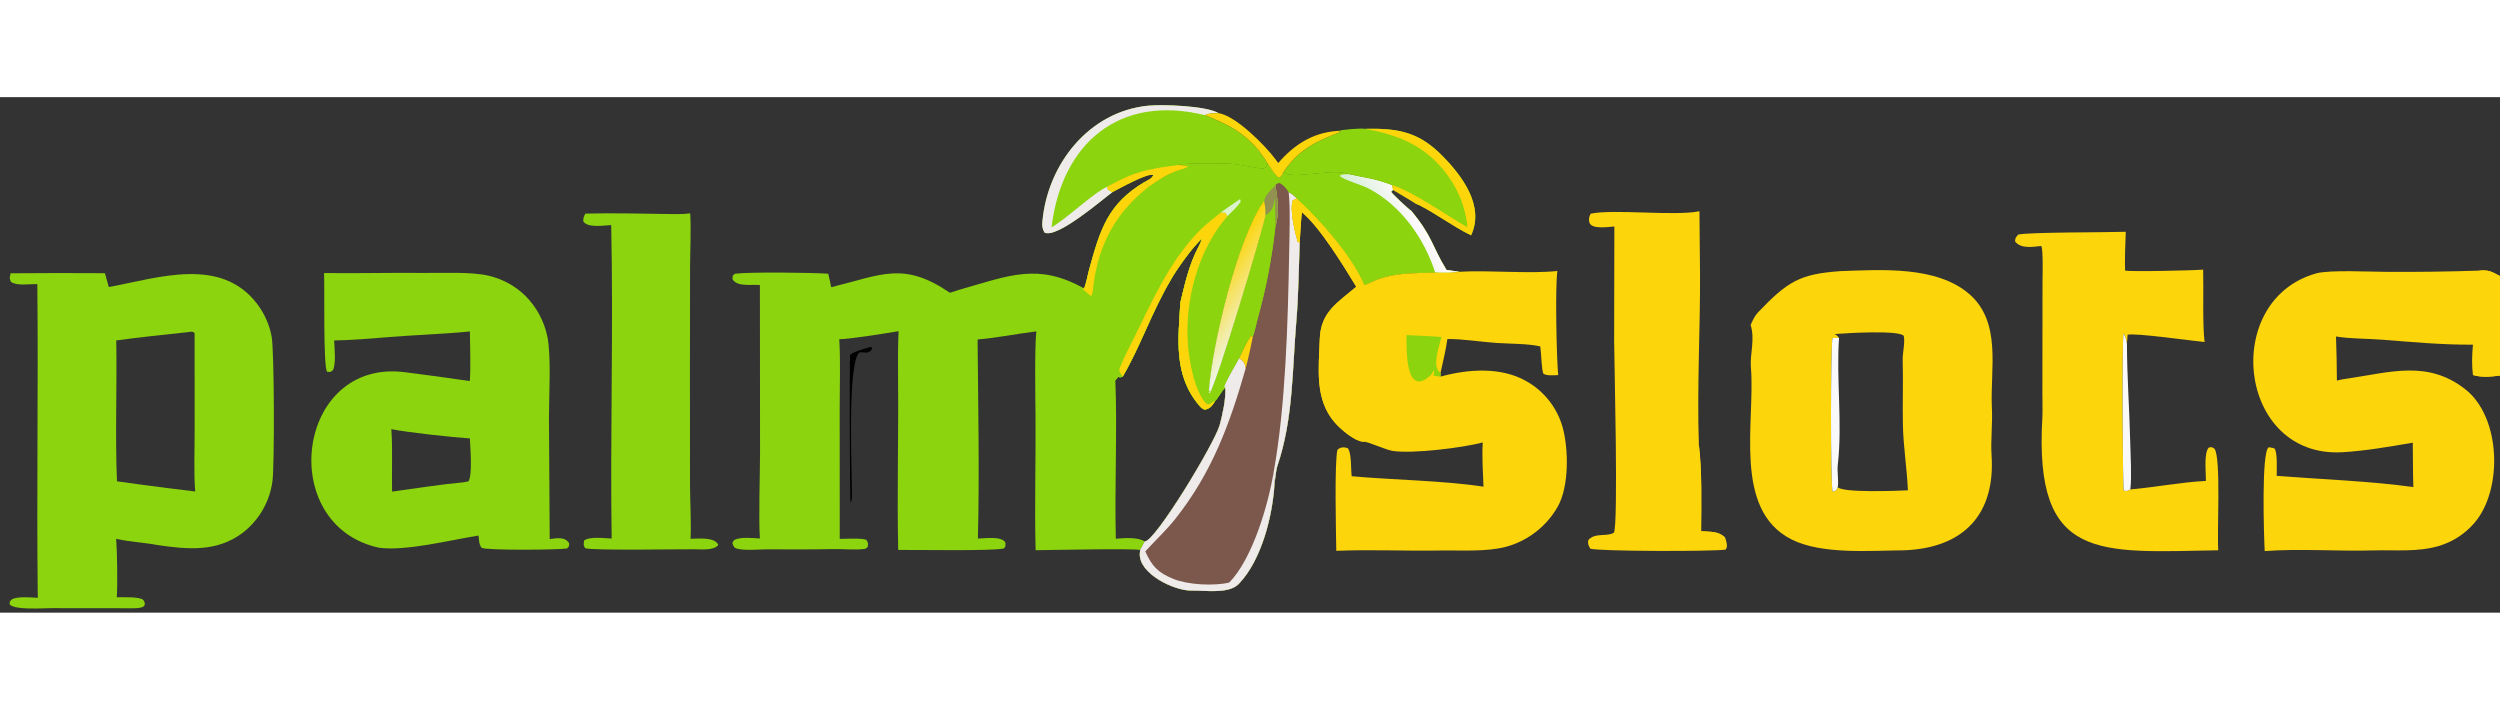
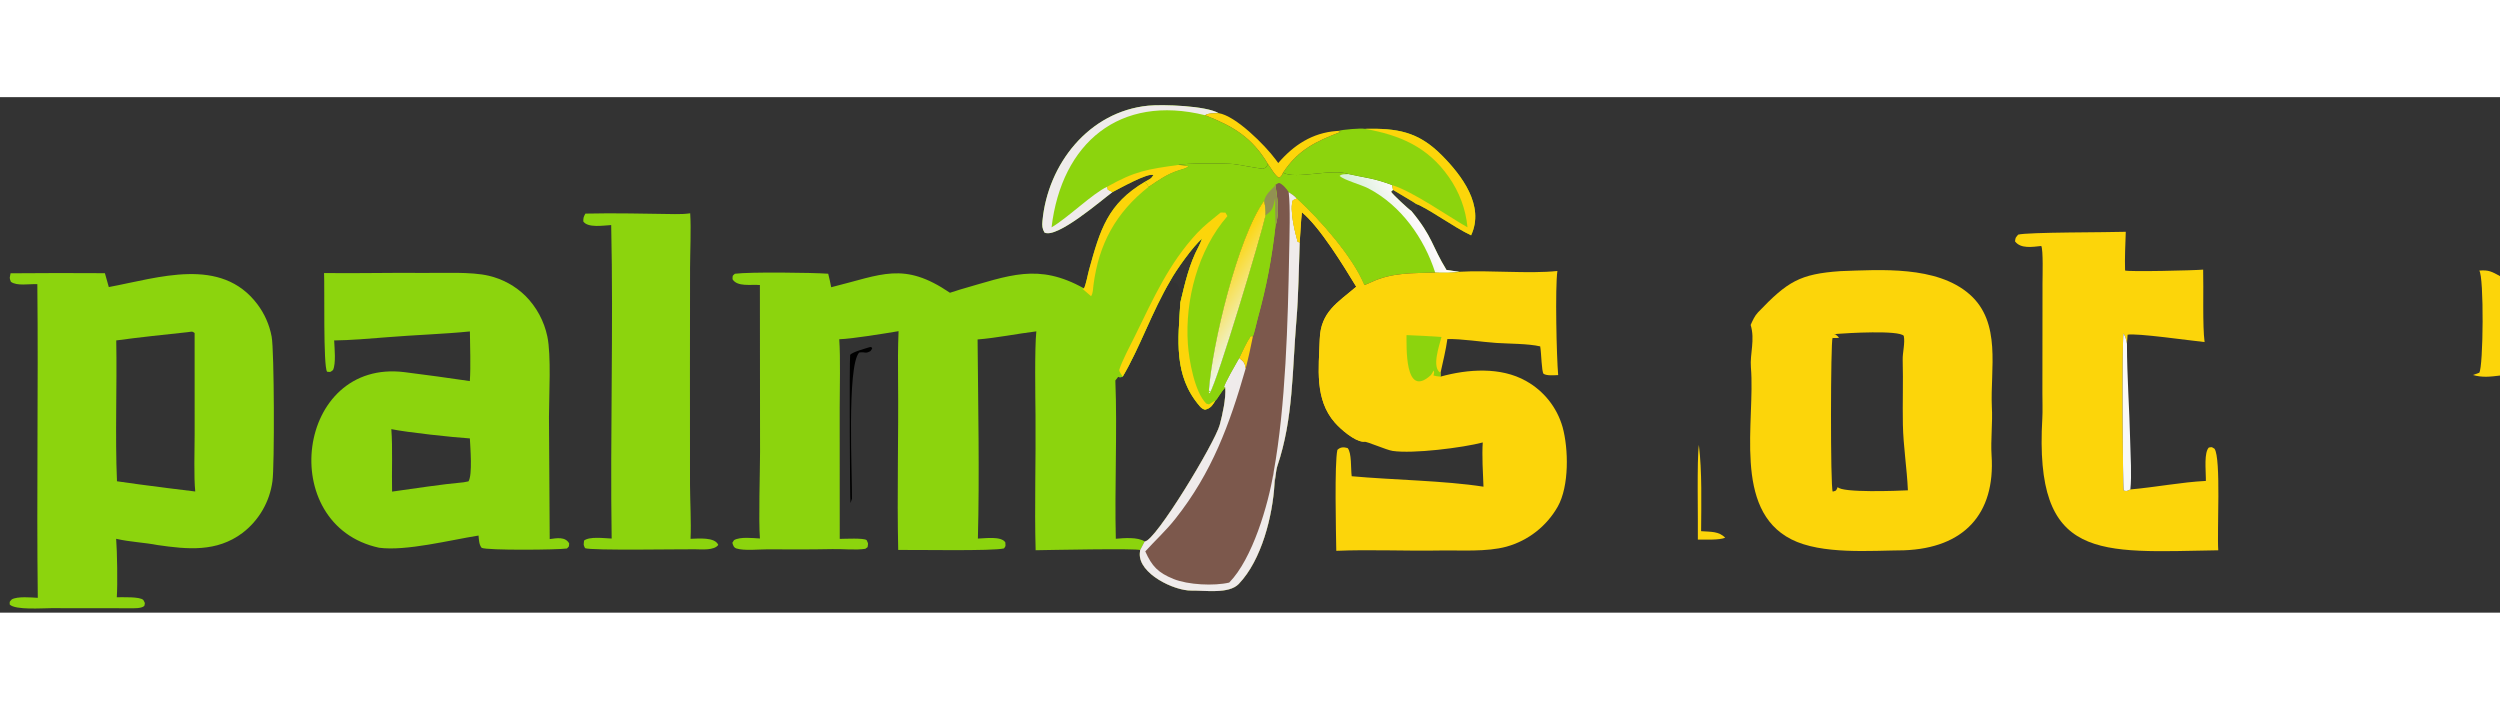
<svg xmlns="http://www.w3.org/2000/svg" width="398" height="113" viewBox="0 0 548 113">
  <rect x="0" y="0" width="548" height="113" fill="#333333" stroke="none" />
  <path fill="#8CD40D" d="M277.952 14.684C278.689 15.689 279.505 17.232 280.368 17.68C280.908 17.376 280.99 17.105 281.249 16.553C284.049 18.122 292.001 15.532 295.656 16.874C299.82 17.823 300.807 17.66 305.203 19.292L305.35 20.324L304.925 20.749C305.377 21.419 308.736 24.548 309.396 24.971C314.107 30.693 313.819 32.572 317.069 37.877C317.994 38.012 318.946 38.163 319.87 38.28C318.764 38.545 315.792 38.534 314.595 38.449C309.636 38.624 305.13 38.395 300.547 40.573C300.215 40.731 299.37 41.1 299.029 41.19C296.434 34.923 289.254 26.821 284.246 22.241L283.404 22.596C282.626 24.583 283.849 29.623 284.455 31.713L284.898 31.856C284.684 37.483 284.635 43.496 284.166 49.014C283.253 59.758 283.513 70.476 280.014 80.795C279.681 81.777 279.566 83.585 279.373 84.715C278.97 91.757 276.567 101.446 271.535 106.705C269.377 108.959 264.126 108.111 261.165 108.158C257.361 108.218 249.548 104.45 249.847 99.987C249.863 99.754 249.888 99.522 249.92 99.29C249.365 98.867 229.588 99.278 227.011 99.318C226.741 89.76 227.078 79.409 226.984 69.753C226.944 65.658 226.776 54.988 227.167 51.341C223.022 51.842 218.345 52.802 214.287 53.113C214.399 67 214.725 82.978 214.353 96.762C215.978 96.713 219.488 96.186 220.367 97.595C220.398 98.472 220.527 98.319 220.074 98.918C217.722 99.537 200.627 99.204 196.888 99.253C196.605 86.868 196.981 74.379 196.855 61.982C196.819 58.455 196.816 54.81 196.967 51.296C193.884 51.811 186.864 52.973 183.964 53.07C184.256 57.148 184.058 63.902 184.061 68.157L184.071 96.831C185.271 96.816 189.308 96.603 189.962 97.093C190.366 98.003 190.303 97.65 190.177 98.637L189.693 98.999C187.609 99.345 184.653 99.001 182.419 99.067C177.632 99.162 173.057 99.15 168.247 99.117C166.574 99.106 163.065 99.483 161.4 98.923C160.838 98.734 160.676 98.217 160.535 97.68L160.903 97.104C162.254 96.325 164.983 96.659 166.575 96.741C166.259 92.552 166.594 82.496 166.603 77.901L166.569 41.186C164.592 41.012 161.63 41.636 160.57 39.917C160.619 38.994 160.474 39.283 161.086 38.711C164.35 38.291 178.028 38.453 181.543 38.706C181.795 39.59 182.004 40.749 182.197 41.668C193.322 38.922 198.046 35.959 208.226 42.88C208.936 42.635 209.652 42.408 210.372 42.197C221.32 39.071 227.539 36.304 237.616 41.922C238.076 40.968 238.41 38.969 238.72 37.849C241.139 29.097 242.771 23.362 251.002 18.534C251.338 18.926 251.588 19.171 251.751 19.669C253.967 18.157 255.927 16.766 258.512 15.984C259.066 15.816 260.128 15.553 260.491 15.138L258.319 14.858C259.368 14.452 268.784 14.47 270.43 14.67C271.707 14.825 275.204 15.517 276.806 15.709C277.669 15.377 277.415 15.521 277.952 14.684ZM246.087 61.272C244.847 61.879 245.594 60.569 244.485 62.108C244.926 73.036 244.303 85.53 244.588 96.805C246.347 96.647 249.417 96.384 250.916 97.398C253.179 97.514 266.319 75.752 267.37 71.831C267.976 69.57 268.752 66.088 268.58 63.664C267.707 64.491 266.787 66.303 266.42 66.507C265.708 67.615 265.371 68.203 264.145 68.502C263.629 68.374 263.329 68.128 262.99 67.735C257.164 60.992 258.269 53.104 258.734 45.013C259.727 40.87 260.677 36.591 262.716 32.81C263.024 32.238 263.264 31.631 263.491 31.024C261.631 32.509 257.699 38.04 256.567 40.167C252.439 47.15 249.916 54.771 246.087 61.272ZM277.13 22.65C271.272 30.774 265.683 54.415 264.985 64.323L265.35 64.593L264.979 64.586L264.985 64.755L265.169 64.921C266.885 62.203 276.4 30.497 277.412 25.906C277.489 24.787 277.295 23.756 277.13 22.65Z" />
  <path fill="#FAFBFA" fill-opacity="0.012" d="M256.567 40.167C257.699 38.04 261.631 32.509 263.491 31.024C263.264 31.631 263.024 32.238 262.716 32.81C260.677 36.591 259.727 40.87 258.734 45.013C258.673 43.57 258.821 42.049 258.06 40.913C257.469 40.69 257.106 40.474 256.567 40.167Z" />
-   <path fill="#8CD40D" d="M277.952 14.684C278.689 15.689 279.505 17.232 280.368 17.68C280.908 17.376 280.99 17.105 281.249 16.553C284.049 18.122 292.001 15.532 295.656 16.874C299.82 17.823 300.807 17.66 305.203 19.292L305.35 20.324L304.925 20.749C305.377 21.419 308.736 24.548 309.396 24.971C314.107 30.693 313.819 32.572 317.069 37.877C317.994 38.012 318.946 38.163 319.87 38.28C318.764 38.545 315.792 38.534 314.595 38.449C309.636 38.624 305.13 38.395 300.547 40.573C300.215 40.731 299.37 41.1 299.029 41.19C296.434 34.923 289.254 26.821 284.246 22.241L283.404 22.596C282.626 24.583 283.849 29.623 284.455 31.713L284.898 31.856C284.684 37.483 284.635 43.496 284.166 49.014C283.253 59.758 283.513 70.476 280.014 80.795C279.681 81.777 279.566 83.585 279.373 84.715C278.97 91.757 276.567 101.446 271.535 106.705C269.377 108.959 264.126 108.111 261.165 108.158C257.361 108.218 249.548 104.45 249.847 99.987C249.863 99.754 249.888 99.522 249.92 99.29L250.916 97.398C253.179 97.514 266.319 75.752 267.37 71.831C267.976 69.57 268.752 66.088 268.58 63.664C267.707 64.491 266.787 66.303 266.42 66.507C265.708 67.615 265.371 68.203 264.145 68.502C263.629 68.374 263.329 68.128 262.99 67.735C257.164 60.992 258.269 53.104 258.734 45.013C259.727 40.87 260.677 36.591 262.716 32.81C263.024 32.238 263.264 31.631 263.491 31.024C261.631 32.509 257.699 38.04 256.567 40.167C252.439 47.15 249.916 54.771 246.087 61.272C244.847 61.879 245.594 60.569 244.485 62.108C244.417 54.082 244.71 50.022 239.155 43.627L237.248 41.993L237.616 41.922C238.076 40.968 238.41 38.969 238.72 37.849C241.139 29.097 242.771 23.362 251.002 18.534C251.338 18.926 251.588 19.171 251.751 19.669C253.967 18.157 255.927 16.766 258.512 15.984C259.066 15.816 260.128 15.553 260.491 15.138L258.319 14.858C259.368 14.452 268.784 14.47 270.43 14.67C271.707 14.825 275.204 15.517 276.806 15.709C277.669 15.377 277.415 15.521 277.952 14.684ZM277.13 22.65C271.272 30.774 265.683 54.415 264.985 64.323L265.35 64.593L264.979 64.586L264.985 64.755L265.169 64.921C266.885 62.203 276.4 30.497 277.412 25.906C277.489 24.787 277.295 23.756 277.13 22.65Z" />
  <path fill="#7C584C" d="M279.566 19.215C279.7 19.139 280.26 18.794 280.359 18.812C281.027 18.931 282.177 20.254 282.477 20.827C283.179 21.294 283.699 21.594 284.246 22.241L283.404 22.596C282.626 24.583 283.849 29.623 284.455 31.713L284.898 31.856C284.684 37.483 284.635 43.496 284.166 49.014C283.253 59.758 283.513 70.476 280.014 80.795C279.681 81.777 279.566 83.585 279.373 84.715C278.97 91.757 276.567 101.446 271.535 106.705C269.377 108.959 264.126 108.111 261.165 108.158C257.361 108.218 249.548 104.45 249.847 99.987C249.863 99.754 249.888 99.522 249.92 99.29L250.916 97.398C253.179 97.514 266.319 75.752 267.37 71.831C267.976 69.57 268.752 66.088 268.58 63.664L268.308 63.62C268.229 63.023 271.084 58.169 271.633 57.182C272.383 55.633 273.212 53.796 274.146 52.383L274.64 52.421C274.858 52.054 275.515 49.147 275.678 48.555C277.635 41.443 278.767 35.478 279.593 28.172C280.568 25.175 279.964 22.101 279.566 19.215Z" />
  <path fill="#EFEBEB" d="M271.633 57.182C272.625 58.006 272.869 58.168 273.046 59.485C269.544 71.713 265.668 82.305 257.618 92.451C255.511 95.107 253.285 97.099 251.045 99.574C252.518 102.839 253.828 104.232 257.243 105.621C260.418 106.912 266.126 107.183 269.44 106.409C274.517 101.254 278.017 89.361 279.179 82.205L279.373 84.715C278.97 91.757 276.567 101.446 271.535 106.705C269.377 108.959 264.126 108.111 261.165 108.158C257.361 108.218 249.548 104.45 249.847 99.987C249.863 99.754 249.888 99.522 249.92 99.29L250.916 97.398C253.179 97.514 266.319 75.752 267.37 71.831C267.976 69.57 268.752 66.088 268.58 63.664L268.308 63.62C268.229 63.023 271.084 58.169 271.633 57.182Z" />
  <path fill="#EFEBEB" d="M282.477 20.827C283.179 21.294 283.699 21.594 284.246 22.241L283.404 22.596C282.626 24.583 283.849 29.623 284.455 31.713L284.898 31.856C284.684 37.483 284.635 43.496 284.166 49.014C283.253 59.758 283.513 70.476 280.014 80.795C279.681 81.777 279.566 83.585 279.373 84.715L279.179 82.205C281.83 67.62 282.309 49.18 282.583 34.297C282.646 30.876 282.87 23.911 282.477 20.827Z" />
  <path fill="#FCD50A" d="M271.633 57.182C272.383 55.633 273.212 53.796 274.146 52.383L274.64 52.421C274.143 54.859 273.682 57.074 273.046 59.485C272.869 58.168 272.625 58.006 271.633 57.182Z" />
  <path fill="#8CD40D" d="M279.566 19.215C279.964 22.101 280.568 25.175 279.593 28.172C278.767 35.478 277.635 41.443 275.678 48.555C275.515 49.147 274.858 52.054 274.64 52.421L274.146 52.383C273.212 53.796 272.383 55.633 271.633 57.182C271.084 58.169 268.229 63.023 268.308 63.62L268.58 63.664C267.707 64.491 266.787 66.303 266.42 66.507C265.708 67.615 265.371 68.203 264.145 68.502C263.629 68.374 263.329 68.128 262.99 67.735C257.164 60.992 258.269 53.104 258.734 45.013C259.727 40.87 260.677 36.591 262.716 32.81C263.024 32.238 263.264 31.631 263.491 31.024C261.631 32.509 257.699 38.04 256.567 40.167C252.439 47.15 249.916 54.771 246.087 61.272C245.84 60.823 245.351 60.27 245.333 59.801C245.915 57.846 247.856 54.242 248.845 52.227C252.817 44.133 256.209 36.452 262.437 29.766C263.941 28.163 265.854 26.685 267.571 25.288L268.617 25.314L269.05 26.078C270.109 25.055 271.13 24.142 271.969 22.927L271.827 22.34C272.504 21.066 277.725 19.465 279.332 19.579L279.566 19.215ZM277.13 22.65C271.272 30.774 265.683 54.415 264.985 64.323L265.35 64.593L264.979 64.586L264.985 64.755L265.169 64.921C266.885 62.203 276.4 30.497 277.412 25.906C277.489 24.787 277.295 23.756 277.13 22.65Z" />
  <defs>
    <linearGradient id="gradient_0" gradientUnits="userSpaceOnUse" x1="265.686" y1="39.797" x2="276.342" y2="47.086">
      <stop offset="0" stop-color="#FCD50A" />
      <stop offset="1" stop-color="#EEF5E3" />
    </linearGradient>
  </defs>
  <path fill="url(#gradient_0)" d="M277.412 25.906C276.4 30.497 266.885 62.203 265.169 64.921L264.985 64.755L264.979 64.586L265.35 64.593L264.985 64.323C265.683 54.415 271.272 30.774 277.13 22.65C277.295 23.756 277.489 24.787 277.412 25.906Z" />
  <path fill="#FCD50A" d="M267.571 25.288L268.617 25.314L269.05 26.078C262.612 33.483 259.709 44.436 260.385 54.126C260.629 57.623 261.846 64.649 264.429 67.186L265.014 67.355C265.26 67.206 266.243 66.55 266.42 66.507C265.708 67.615 265.371 68.203 264.145 68.502C263.629 68.374 263.329 68.128 262.99 67.735C257.164 60.992 258.269 53.104 258.734 45.013C259.727 40.87 260.677 36.591 262.716 32.81C263.024 32.238 263.264 31.631 263.491 31.024C261.631 32.509 257.699 38.04 256.567 40.167C252.439 47.15 249.916 54.771 246.087 61.272C245.84 60.823 245.351 60.27 245.333 59.801C245.915 57.846 247.856 54.242 248.845 52.227C252.817 44.133 256.209 36.452 262.437 29.766C263.941 28.163 265.854 26.685 267.571 25.288Z" />
  <path fill="#929152" d="M279.566 19.215C279.964 22.101 280.568 25.175 279.593 28.172C279.531 26.18 279.504 24.187 279.511 22.194C279.001 24.226 279.1 24.741 277.412 25.906C277.489 24.787 277.295 23.756 277.13 22.65C277.448 21.319 278.363 20.596 279.332 19.579L279.566 19.215Z" />
  <defs>
    <linearGradient id="gradient_1" gradientUnits="userSpaceOnUse" x1="302.411" y1="29.463" x2="309.459" y2="25.269">
      <stop offset="0" stop-color="#D8F0D8" />
      <stop offset="1" stop-color="#FEF9FC" />
    </linearGradient>
  </defs>
  <path fill="url(#gradient_1)" d="M295.656 16.874C299.82 17.823 300.807 17.66 305.203 19.292L305.35 20.324L304.925 20.749C305.377 21.419 308.736 24.548 309.396 24.971C314.107 30.693 313.819 32.572 317.069 37.877C317.994 38.012 318.946 38.163 319.87 38.28C318.764 38.545 315.792 38.534 314.595 38.449C312.196 30.957 307.105 23.721 299.913 19.984C298.447 19.222 294.687 18.205 293.633 17.273C294.113 16.812 294.867 16.922 295.656 16.874Z" />
  <path fill="#FCD50A" d="M237.616 41.922C238.076 40.968 238.41 38.969 238.72 37.849C241.139 29.097 242.771 23.362 251.002 18.534C251.338 18.926 251.588 19.171 251.751 19.669C244.62 25.299 240.866 32.119 239.688 41.194C239.586 41.983 239.602 43.044 239.155 43.627L237.248 41.993L237.616 41.922Z" />
-   <path fill="#DBF3CD" d="M271.827 22.34L271.969 22.927C271.13 24.142 270.109 25.055 269.05 26.078L268.617 25.314L267.571 25.288C268.972 24.28 270.391 23.297 271.827 22.34Z" />
  <path fill="#8CD40D" d="M2.318 38.611C9.21 38.55 16.102 38.544 22.995 38.59L23.849 41.63C34.774 39.595 48.445 34.844 56.403 45.373C57.988 47.468 59.063 49.903 59.544 52.485C60.127 55.505 60.188 80.87 59.724 84.161C59.133 88.679 56.763 92.774 53.141 95.536C47.481 99.775 41.116 99.132 34.536 98.182C31.606 97.61 28.581 97.525 25.461 96.812C25.685 99.577 25.796 106.865 25.6 109.622C26.978 109.647 30.619 109.456 31.416 110.218C31.831 111.036 31.808 110.722 31.638 111.514C31.007 112.118 29.405 112.033 28.511 112.034L11.237 112.014C9.282 112.014 3.381 112.469 2.131 111.221C2.124 110.449 2.031 110.732 2.586 110.093C3.83 109.387 6.813 109.67 8.283 109.751C8 86.925 8.421 63.895 8.183 40.994C6.339 40.909 3.731 41.458 2.389 40.477C2.01 39.513 2.131 39.726 2.318 38.611ZM25.483 53.325C25.666 63.422 25.212 74.24 25.642 84.202L30.44 84.874C34.535 85.398 38.705 85.977 42.8 86.44C42.472 83.279 42.659 77.308 42.665 73.979L42.661 51.698C42.096 51.253 42.001 51.428 41.118 51.519C35.987 52.071 30.591 52.63 25.483 53.325Z" />
  <path fill="#FCD50A" d="M403.404 38.138C412.227 37.836 424.518 36.926 431.705 43.196C438.808 49.392 436.242 59.596 436.613 67.881C436.815 71.257 436.334 75.21 436.553 78.525C437.402 91.389 430.483 98.848 417.364 99.333C410.142 99.383 399.325 100.324 392.648 96.923C379.76 90.359 384.781 71.077 383.8 59.255C383.551 56.248 384.741 53.219 383.745 49.934C384.176 48.965 384.628 47.938 385.346 47.187C391.838 40.395 394.509 38.764 403.404 38.138ZM418.212 86.183C418.003 81.408 417.203 76.492 417.111 71.756C417.021 67.086 417.199 62.327 417.07 57.641C417.023 55.952 417.625 53.952 417.31 52.328C416.264 51.03 404.824 51.722 402.699 51.892C402.247 51.928 402.558 52.1 401.892 51.873C402.514 52.136 402.704 52.2 403.119 52.764C402.619 52.794 402.202 52.829 401.699 52.786C401.27 53.345 401.2 85.59 401.73 86.464C402.579 86.249 402.453 86.287 402.835 85.46C403.595 86.779 416.105 86.295 418.212 86.183Z" />
-   <path fill="#FAFBFA" fill-opacity="0.988" d="M402.835 85.46C402.453 86.287 402.579 86.249 401.73 86.464C401.2 85.59 401.27 53.345 401.699 52.786C402.202 52.829 402.619 52.794 403.119 52.764C402.479 61.749 403.889 71.458 402.846 80.57C402.668 82.123 403.077 84.147 402.835 85.46Z" />
  <path fill="#FCD50A" d="M284.898 31.856L284.455 31.713C283.849 29.623 282.626 24.583 283.404 22.596L284.246 22.241C289.254 26.821 296.434 34.923 299.029 41.19C299.37 41.1 300.215 40.731 300.547 40.573C305.13 38.395 309.636 38.624 314.595 38.449C315.792 38.534 318.764 38.545 319.87 38.28C326.32 37.884 335.118 38.776 341.383 38.103C340.861 41.679 341.198 57.083 341.553 60.926C340.596 60.95 339.122 61.115 338.349 60.648C337.893 60.034 337.891 56.291 337.613 54.635C335.04 54.025 330.832 54.065 327.999 53.879C324.794 53.669 320.339 52.948 317.263 53.033C316.951 55.357 316.276 58.098 315.766 60.421L315.766 61.26C321.697 59.611 328.96 59.081 334.492 62.214C338.402 64.38 341.289 68.013 342.517 72.313C343.829 77.064 343.995 85.279 341.45 89.771C339.014 94.058 334.981 97.206 330.233 98.528C325.873 99.732 320.15 99.29 315.591 99.375C308.158 99.513 300.315 99.127 292.913 99.447C292.85 95.354 292.497 80.276 293.156 77.319C293.818 76.684 294.498 76.669 295.394 76.918C296.318 77.939 296.07 81.427 296.293 83.097C305.303 83.915 316.592 84.051 325.179 85.388C325.064 82.529 324.821 78.509 325.019 75.691C320.677 76.844 309.709 78.223 305.239 77.544C303.877 77.337 299.695 75.471 299.004 75.523C298.906 75.526 298.807 75.522 298.709 75.513C296.831 75.336 293.925 72.848 292.607 71.349C288.121 66.242 289.083 59.392 289.288 53.075C289.482 47.069 293.187 45.061 297.291 41.556C294.463 36.916 289.427 28.618 285.371 25.22C285.156 27.19 285.04 29.838 284.898 31.856Z" />
  <path fill="#FCD50A" d="M284.898 31.856L284.455 31.713C283.849 29.623 282.626 24.583 283.404 22.596L284.246 22.241C289.254 26.821 296.434 34.923 299.029 41.19C296.121 43.859 293.427 46.004 292.212 49.943C290.172 56.553 290.288 65.144 294.746 70.787C295.423 71.645 299.411 74.89 299.415 75.256L299.004 75.523C298.906 75.526 298.807 75.522 298.709 75.513C296.831 75.336 293.925 72.848 292.607 71.349C288.121 66.242 289.083 59.392 289.288 53.075C289.482 47.069 293.187 45.061 297.291 41.556C294.463 36.916 289.427 28.618 285.371 25.22C285.156 27.19 285.04 29.838 284.898 31.856Z" />
  <path fill="#8CD40D" d="M308.308 52.16C310.865 52.257 313.421 52.394 315.974 52.572C315.514 54.38 313.749 59.316 315.766 60.421L315.766 61.26C315.122 61.227 314.836 61.161 314.225 61.02C314.338 60.451 314.435 60.419 314.264 59.919C314.112 60.208 313.795 60.794 313.572 60.995C307.801 66.195 308.346 54.346 308.308 52.16Z" />
  <path fill="#8CD40D" d="M71.032 38.559C78.305 38.653 85.699 38.457 92.969 38.531C97.028 38.572 103.343 38.235 107.141 39.153C110.176 39.864 112.959 41.392 115.188 43.573C117.607 46.008 119.269 49.092 119.974 52.452C120.851 56.515 120.342 65.443 120.333 70.083L120.496 96.874C122.061 96.663 123.896 96.304 124.763 97.815C124.685 98.645 124.818 98.375 124.275 98.937C122.383 99.238 106.764 99.391 105.574 98.787C104.993 98.082 104.987 97.022 104.892 96.099C98.636 97.091 89.013 99.553 83.099 98.771C60.379 93.871 64.897 57.278 88.718 60.288C93.507 60.893 98.21 61.532 102.988 62.239C103.204 59.074 103.037 54.622 103.002 51.359C97.332 51.928 90.796 52.137 85.029 52.612C81.588 52.895 76.592 53.306 73.249 53.329C73.327 55.081 73.671 58.363 73.001 59.808C72.28 60.349 72.605 60.251 71.696 60.19C70.826 59.007 71.186 41.492 71.032 38.559ZM85.946 86.465C90.832 85.789 96.746 84.864 101.611 84.426L102.692 84.221C103.601 82.784 103.081 76.753 102.995 74.806C99.453 74.591 89.166 73.481 85.781 72.772C86.097 77.009 85.84 82.105 85.946 86.465Z" />
  <path fill="#FCD50A" d="M486.245 99.33C460.116 99.759 445.862 101.924 447.678 70.36C447.771 68.731 447.687 66.553 447.692 64.87L447.718 40.764C447.723 39.314 447.895 33.458 447.449 32.626C445.582 32.816 442.924 33.302 441.69 31.605C441.835 30.642 441.765 30.93 442.374 30.139C444.369 29.574 462.366 29.658 465.97 29.515C465.875 32.306 465.727 35.216 465.815 37.999C466.497 38.322 481.28 37.983 482.93 37.804C483.053 41.807 482.767 50.122 483.247 53.687C480.286 53.39 468.254 51.672 466.369 52.077L466.23 54.055C466.034 53.122 465.968 52.595 465.466 51.786C465.139 54.135 465.282 85.533 465.528 86.228C466.301 86.426 466.124 86.347 466.975 85.991C472.388 85.518 478.226 84.385 483.524 84.124L483.522 83.51C483.516 81.682 483.111 77.877 484.183 76.799C485 76.699 484.693 76.638 485.418 77.067C486.89 79.13 485.94 95.304 486.245 99.33Z" />
-   <path fill="#FCD50A" d="M353.868 28.349C352.547 28.425 348.771 29.088 348.371 27.4C348.221 26.765 348.333 26.096 348.682 25.545C353.697 24.474 367.189 26.133 372.519 25.003C372.539 29.569 372.624 34.134 372.645 38.699C372.705 51.278 371.962 63.614 372.395 76.231C373.105 82.121 372.922 89.07 372.883 95.139C374.985 95.309 376.759 95.117 378.16 96.578C378.407 97.432 378.837 98.469 378.243 99.189C375.11 99.613 350.707 99.567 348.6 98.986C348.199 98.221 348.007 97.957 348.151 97.104C349.602 95.365 352.34 96.443 353.774 95.455C354.763 93.63 353.848 57.906 353.821 53.429L353.868 28.349Z" />
  <path fill="#FCD50A" d="M372.169 96.989C372.236 92.841 371.938 79.336 372.395 76.231C373.105 82.121 372.922 89.07 372.883 95.139C374.985 95.309 376.759 95.117 378.16 96.578C376.785 97.15 373.793 96.948 372.169 96.989Z" />
  <path fill="#8CD40D" d="M128.321 25.528C134.868 25.367 141.409 25.562 147.955 25.638C149.085 25.651 150.171 25.622 151.292 25.463C151.509 28.989 151.276 33.786 151.26 37.431L151.236 60.117L151.25 84.951C151.267 88.628 151.537 93.277 151.369 96.812C153.042 96.774 156.693 96.376 157.445 98.149C156.558 99.407 153.753 99.119 152.316 99.105C149.636 99.065 129.457 99.427 128.236 98.859C127.833 97.989 127.945 98.218 128.025 97.204C129.199 96.259 132.393 96.686 134.077 96.756C133.726 74.006 134.484 50.829 133.973 28.041C132.285 28.126 128.87 28.72 127.857 27.248C127.859 26.411 127.917 26.261 128.321 25.528Z" />
  <path fill="#8CD40D" d="M243.831 20.833C241.387 22.639 231.649 31.075 228.951 29.681C228.45 28.838 228.411 28.166 228.505 27.156C229.671 14.637 238.708 3.179 251.654 1.874C254.888 1.548 264.427 1.895 267.102 3.504C266.165 3.535 264.899 3.463 264.146 3.959C270.249 6.352 274.421 8.761 277.952 14.684C277.415 15.521 277.669 15.377 276.806 15.709C275.204 15.517 271.707 14.825 270.43 14.67C268.784 14.47 259.368 14.452 258.319 14.858L260.491 15.138C260.128 15.553 259.066 15.816 258.512 15.984C255.927 16.766 253.967 18.157 251.751 19.669C251.588 19.171 251.338 18.926 251.002 18.534C251.946 17.982 252.301 17.965 252.83 17.087C251.722 16.475 245.297 20.071 243.831 20.833Z" />
  <path fill="#EFEBEB" d="M243.831 20.833C241.387 22.639 231.649 31.075 228.951 29.681C228.45 28.838 228.411 28.166 228.505 27.156C229.671 14.637 238.708 3.179 251.654 1.874C254.888 1.548 264.427 1.895 267.102 3.504C266.165 3.535 264.899 3.463 264.146 3.959C245.429 -0.682 232.707 10.034 230.499 28.542C234.017 26.492 239.648 20.99 242.683 19.652L242.821 20.273C243.089 20.424 243.573 20.718 243.831 20.833Z" />
  <path fill="#FCD50A" d="M258.319 14.858L260.491 15.138C260.128 15.553 259.066 15.816 258.512 15.984C255.927 16.766 253.967 18.157 251.751 19.669C251.588 19.171 251.338 18.926 251.002 18.534C251.946 17.982 252.301 17.965 252.83 17.087C251.722 16.475 245.297 20.071 243.831 20.833C243.573 20.718 243.089 20.424 242.821 20.273L242.683 19.652C248.746 16.212 251.546 15.797 258.319 14.858Z" />
  <path fill="#8CD40D" d="M293.355 7.399C294.227 7.115 298.339 6.756 299.201 6.948C306.217 6.799 310.818 7.506 315.995 12.696C320.407 17.118 325.498 23.802 322.462 30.287C318.738 28.544 312.865 24.27 310.447 23.419C310.277 23.208 305.986 20.748 305.35 20.324L305.203 19.292C300.807 17.66 299.82 17.823 295.656 16.874C292.001 15.532 284.049 18.122 281.249 16.553C284.603 11.448 288.589 9.656 293.858 7.626L293.355 7.399Z" />
  <path fill="#FCD50A" d="M299.201 6.948C306.217 6.799 310.818 7.506 315.995 12.696C320.407 17.118 325.498 23.802 322.462 30.287C318.738 28.544 312.865 24.27 310.447 23.419C310.277 23.208 305.986 20.748 305.35 20.324L305.203 19.292C309.888 20.788 317.162 25.955 321.675 28.54C321.294 24.553 319.873 20.736 317.554 17.472C312.971 10.904 306.826 8.307 299.201 6.948Z" />
  <path fill="#FCD50A" d="M267.102 3.504C270.846 4.068 277.282 10.495 279.637 13.686L280.19 14.441C283.588 10.491 287.667 7.83 292.928 7.425C293.07 7.414 293.213 7.405 293.355 7.399L293.858 7.626C288.589 9.656 284.603 11.448 281.249 16.553C280.99 17.105 280.908 17.376 280.368 17.68C279.505 17.232 278.689 15.689 277.952 14.684C274.421 8.761 270.249 6.352 264.146 3.959C264.899 3.463 266.165 3.535 267.102 3.504Z" />
  <path fill="#FAFBFA" fill-opacity="0.988" d="M466.975 85.991C466.124 86.347 466.301 86.426 465.528 86.228C465.282 85.533 465.139 54.135 465.466 51.786C465.968 52.595 466.034 53.122 466.23 54.055C466.226 61.138 466.778 68.374 466.94 75.465C467.013 78.632 467.3 82.923 466.975 85.991Z" />
  <path d="M190.63 54.806L190.986 54.761L191.195 55.102L190.811 55.661C189.619 56.341 189.689 55.751 188.325 55.984C185.592 58.923 186.833 83.173 186.747 88.019L186.433 88.991C186.295 88.629 186.157 58.046 186.358 56.474C186.911 55.847 189.686 55.092 190.63 54.806Z" />
  <path fill="#FAFBFA" fill-opacity="0.027" d="M309.396 24.971C308.736 24.548 305.377 21.419 304.925 20.749L305.35 20.324C305.986 20.748 310.277 23.208 310.447 23.419C310.296 24.333 310.783 24.018 310.751 25.032C309.753 25.34 310.284 25.051 309.396 24.971Z" />
-   <path fill="#FCD50A" d="M543.449 38.023C545.468 37.819 546.28 38.277 548 39.236L548 61.025C545.912 61.284 544.109 61.503 542.062 60.904C541.795 58.722 541.858 56.438 542.071 54.256C535.403 54.309 528.866 53.687 522.234 53.174C518.913 52.917 515.326 52.986 512.053 52.468C512.167 55.692 512.233 58.918 512.25 62.144C512.988 61.922 513.823 61.798 514.588 61.689C524.053 60.281 532.197 57.614 540.386 64.027C548.251 70.187 548.651 86.056 542.395 93.327C540.309 95.755 537.563 97.523 534.491 98.415C529.81 99.757 525.04 99.218 520.302 99.355C512.765 99.572 503.798 98.936 496.426 99.502C496.253 96.595 495.639 77.376 497.339 76.742C497.571 76.785 498.491 76.924 498.568 77.015C499.269 77.842 499.046 81.876 499.047 83.013C508.198 83.74 519.973 84.178 529.006 85.478C528.902 82.306 528.919 78.927 528.879 75.737C523.939 76.594 518.504 77.542 513.439 77.834C490.513 79.156 486.734 44.465 507.743 38.625C510.615 37.826 519.643 38.287 523.073 38.296C529.866 38.342 536.659 38.25 543.449 38.023Z" />
  <path fill="#FCD50A" d="M543.449 38.023C545.468 37.819 546.28 38.277 548 39.236L548 61.025C545.912 61.284 544.109 61.503 542.062 60.904L543.447 60.416C544.352 59.278 544.52 39.209 543.449 38.023Z" />
</svg>